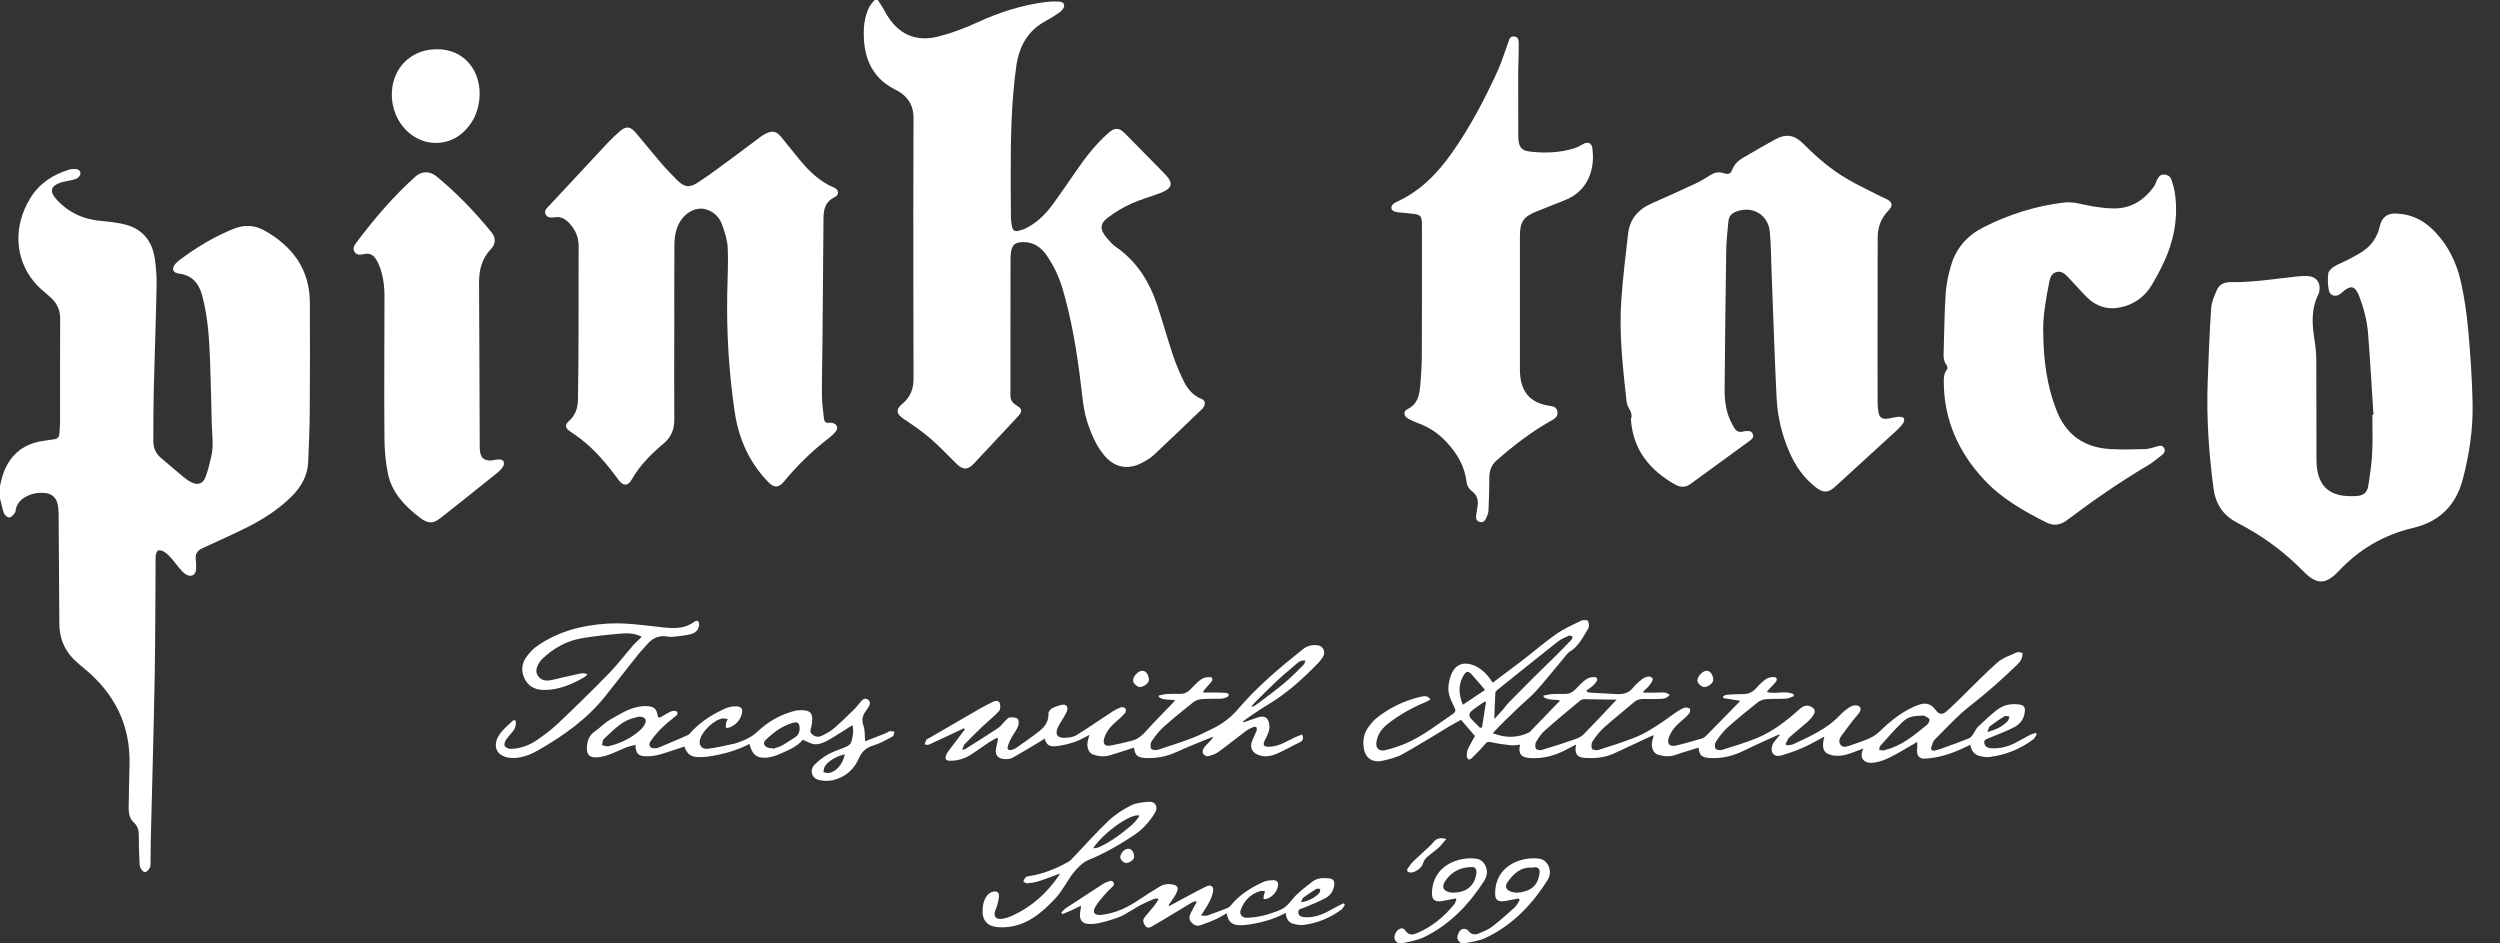
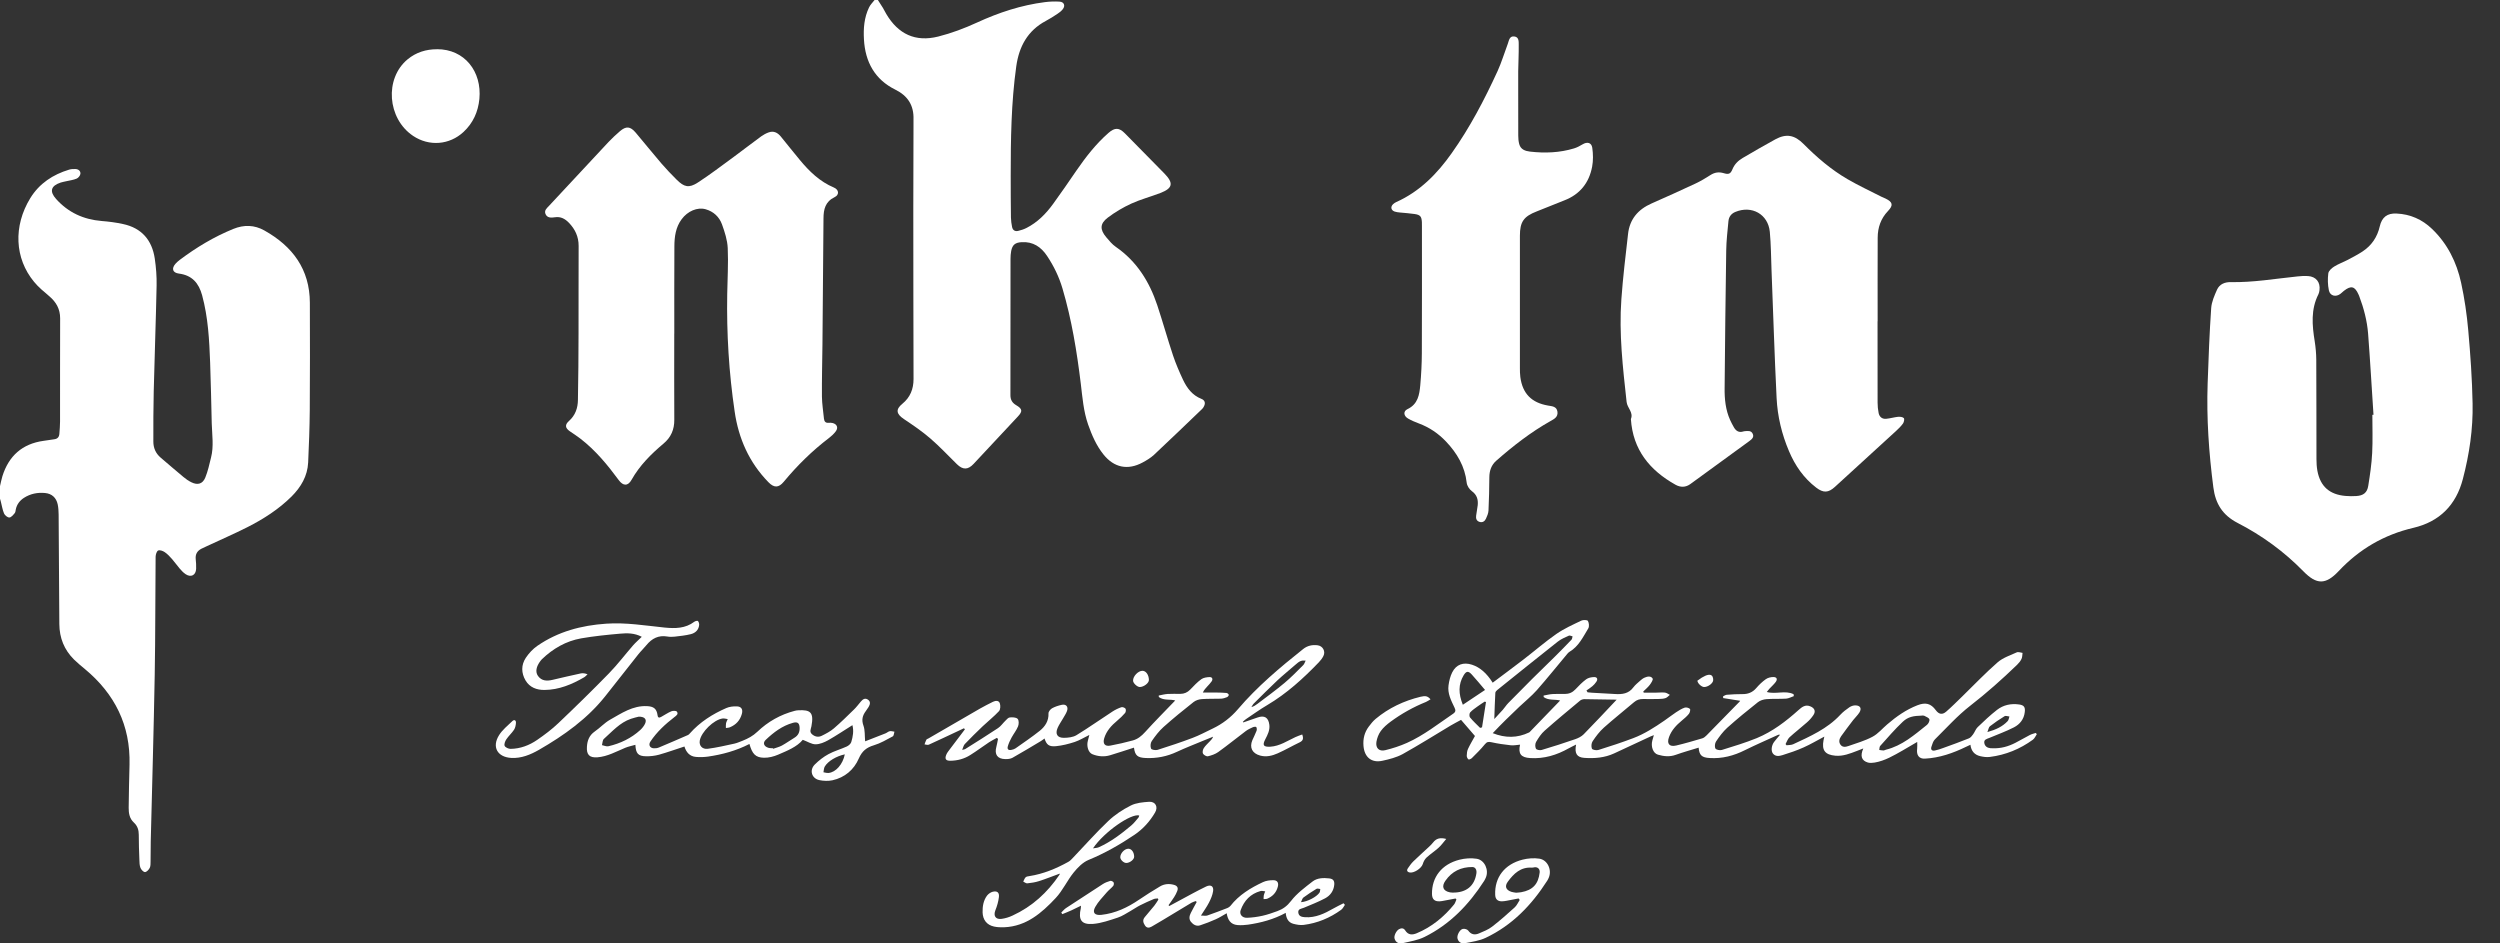
<svg xmlns="http://www.w3.org/2000/svg" width="53" height="20" viewBox="0 0 53 20" fill="none">
  <rect x="0" y="0" width="53" height="20" fill="#333333" stroke="none" />
  <g clip-path="url(#clip0_4776_12467)">
    <path d="M-7.05355e-06 10.306C0.017 10.236 0.03 10.164 0.051 10.095C0.186 9.665 0.472 9.409 0.922 9.346C0.997 9.335 1.072 9.322 1.147 9.313C1.221 9.305 1.255 9.263 1.259 9.193C1.265 9.108 1.273 9.025 1.273 8.94C1.274 8.21 1.272 7.479 1.275 6.749C1.275 6.552 1.192 6.405 1.046 6.281C0.933 6.185 0.816 6.09 0.723 5.976C0.309 5.477 0.28 4.792 0.642 4.201C0.834 3.889 1.122 3.7 1.467 3.596C1.508 3.584 1.554 3.582 1.597 3.583C1.66 3.585 1.71 3.622 1.705 3.684C1.701 3.722 1.661 3.772 1.624 3.787C1.556 3.816 1.478 3.825 1.405 3.842C1.366 3.851 1.325 3.858 1.287 3.87C1.079 3.939 1.044 4.056 1.189 4.218C1.446 4.505 1.77 4.653 2.153 4.685C2.306 4.697 2.46 4.717 2.61 4.75C3.003 4.834 3.223 5.091 3.281 5.481C3.309 5.67 3.324 5.863 3.32 6.054C3.305 6.802 3.277 7.55 3.259 8.297C3.25 8.652 3.251 9.008 3.251 9.362C3.251 9.497 3.301 9.612 3.405 9.701C3.565 9.837 3.723 9.975 3.884 10.108C3.937 10.153 3.995 10.194 4.057 10.224C4.189 10.29 4.296 10.261 4.352 10.125C4.408 9.989 4.438 9.843 4.474 9.7C4.535 9.461 4.496 9.219 4.489 8.979C4.479 8.548 4.47 8.117 4.455 7.687C4.437 7.207 4.412 6.728 4.285 6.26C4.214 6.001 4.072 5.836 3.794 5.8C3.659 5.783 3.631 5.694 3.72 5.592C3.747 5.562 3.778 5.534 3.81 5.51C4.163 5.245 4.537 5.02 4.947 4.853C5.174 4.761 5.394 4.768 5.603 4.885C6.202 5.22 6.567 5.708 6.569 6.419C6.571 7.179 6.573 7.938 6.567 8.698C6.564 9.067 6.55 9.437 6.533 9.805C6.519 10.093 6.38 10.327 6.181 10.526C5.908 10.797 5.586 11.003 5.245 11.176C4.96 11.32 4.666 11.447 4.376 11.583C4.34 11.6 4.302 11.617 4.266 11.635C4.18 11.681 4.14 11.75 4.149 11.85C4.156 11.919 4.161 11.989 4.158 12.059C4.152 12.195 4.048 12.249 3.934 12.172C3.887 12.141 3.847 12.096 3.809 12.053C3.753 11.989 3.706 11.918 3.65 11.855C3.602 11.801 3.552 11.746 3.493 11.706C3.454 11.679 3.387 11.655 3.353 11.671C3.321 11.686 3.3 11.757 3.299 11.803C3.291 12.638 3.295 13.474 3.28 14.309C3.259 15.482 3.225 16.654 3.196 17.827C3.193 17.972 3.195 18.118 3.192 18.264C3.191 18.309 3.194 18.361 3.174 18.4C3.154 18.439 3.109 18.487 3.074 18.488C3.041 18.489 2.994 18.438 2.978 18.399C2.957 18.347 2.957 18.285 2.955 18.228C2.948 18.05 2.942 17.873 2.942 17.695C2.942 17.593 2.914 17.509 2.838 17.438C2.747 17.355 2.727 17.243 2.728 17.127C2.732 16.821 2.737 16.515 2.746 16.21C2.767 15.377 2.434 14.711 1.8 14.184C1.721 14.119 1.643 14.054 1.57 13.983C1.361 13.776 1.26 13.524 1.258 13.23C1.254 12.456 1.249 11.681 1.243 10.907C1.242 10.835 1.238 10.761 1.223 10.691C1.192 10.551 1.1 10.466 0.957 10.452C0.797 10.436 0.644 10.467 0.507 10.555C0.418 10.613 0.357 10.693 0.335 10.799C0.33 10.827 0.328 10.861 0.31 10.881C0.278 10.918 0.237 10.97 0.198 10.971C0.16 10.972 0.103 10.926 0.086 10.886C0.052 10.807 0.04 10.719 0.018 10.635C0.013 10.613 0.006 10.591 -0.001 10.569C-0.001 10.482 -0.001 10.395 -0.001 10.308L-7.05355e-06 10.306Z" fill="white" />
    <path d="M18.611 -7.05349e-06C18.646 0.055 18.683 0.11 18.717 0.166C18.743 0.208 18.763 0.254 18.789 0.296C19.042 0.724 19.407 0.896 19.89 0.775C20.172 0.704 20.45 0.599 20.715 0.477C21.176 0.265 21.651 0.109 22.154 0.045C22.257 0.032 22.363 0.028 22.466 0.035C22.561 0.042 22.59 0.124 22.529 0.198C22.498 0.236 22.458 0.268 22.417 0.294C22.337 0.347 22.256 0.399 22.171 0.444C21.785 0.65 21.604 0.987 21.545 1.405C21.437 2.177 21.427 2.954 21.427 3.731C21.427 4.025 21.428 4.319 21.432 4.613C21.433 4.679 21.443 4.746 21.456 4.811C21.469 4.88 21.518 4.911 21.585 4.895C21.644 4.881 21.703 4.862 21.757 4.835C21.994 4.716 22.175 4.531 22.328 4.32C22.497 4.089 22.657 3.853 22.818 3.619C23.019 3.328 23.234 3.05 23.502 2.816C23.635 2.701 23.725 2.702 23.849 2.828C24.129 3.112 24.409 3.396 24.688 3.681C24.884 3.883 24.862 3.991 24.599 4.092C24.396 4.17 24.183 4.226 23.985 4.316C23.81 4.396 23.64 4.497 23.486 4.613C23.316 4.741 23.315 4.867 23.453 5.03C23.515 5.103 23.578 5.181 23.656 5.234C24.1 5.541 24.367 5.971 24.534 6.471C24.651 6.824 24.751 7.183 24.868 7.535C24.927 7.711 25.001 7.883 25.08 8.051C25.164 8.227 25.276 8.38 25.47 8.456C25.546 8.486 25.561 8.549 25.521 8.62C25.512 8.638 25.5 8.656 25.485 8.67C25.145 8.996 24.806 9.323 24.462 9.645C24.392 9.709 24.307 9.76 24.223 9.805C23.908 9.975 23.617 9.914 23.393 9.634C23.242 9.445 23.148 9.227 23.068 9C22.97 8.72 22.948 8.426 22.913 8.136C22.83 7.454 22.72 6.777 22.525 6.117C22.452 5.87 22.341 5.64 22.198 5.426C22.071 5.235 21.9 5.119 21.658 5.134C21.523 5.142 21.462 5.19 21.437 5.322C21.427 5.376 21.423 5.432 21.423 5.487C21.422 6.451 21.423 7.414 21.421 8.378C21.421 8.477 21.46 8.541 21.543 8.59C21.677 8.669 21.683 8.72 21.576 8.833C21.265 9.167 20.953 9.501 20.64 9.835C20.52 9.963 20.413 9.964 20.287 9.841C20.099 9.658 19.921 9.465 19.723 9.295C19.547 9.143 19.354 9.012 19.161 8.883C19.002 8.776 18.983 8.681 19.128 8.562C19.297 8.424 19.367 8.249 19.367 8.034C19.363 6.832 19.363 5.63 19.362 4.428C19.362 3.854 19.365 3.281 19.366 2.707C19.366 2.649 19.364 2.591 19.366 2.533C19.376 2.237 19.249 2.033 18.98 1.9C18.545 1.685 18.343 1.312 18.316 0.839C18.302 0.604 18.32 0.372 18.424 0.157C18.452 0.098 18.502 0.051 18.542 -0.001C18.566 -0.001 18.589 -0.001 18.612 -0.001L18.611 -7.05349e-06Z" fill="white" />
    <path d="M39.804 6.812C39.804 7.386 39.803 7.959 39.805 8.533C39.805 8.608 39.812 8.684 39.827 8.757C39.844 8.837 39.901 8.886 39.984 8.879C40.071 8.871 40.155 8.845 40.241 8.836C40.281 8.833 40.337 8.839 40.361 8.864C40.378 8.882 40.365 8.948 40.344 8.978C40.302 9.036 40.249 9.088 40.196 9.137C39.765 9.533 39.332 9.928 38.9 10.322C38.761 10.449 38.656 10.454 38.504 10.338C38.238 10.135 38.055 9.869 37.926 9.563C37.773 9.203 37.683 8.826 37.664 8.439C37.619 7.532 37.592 6.624 37.556 5.717C37.546 5.45 37.545 5.181 37.52 4.915C37.484 4.541 37.137 4.347 36.787 4.494C36.702 4.53 36.652 4.596 36.643 4.687C36.624 4.893 36.599 5.099 36.596 5.305C36.581 6.279 36.571 7.254 36.562 8.229C36.559 8.46 36.582 8.689 36.678 8.903C36.702 8.956 36.729 9.007 36.758 9.058C36.803 9.137 36.867 9.178 36.961 9.146C36.97 9.143 36.978 9.142 36.987 9.141C37.051 9.137 37.122 9.122 37.157 9.195C37.194 9.271 37.133 9.316 37.083 9.353C36.668 9.658 36.251 9.961 35.834 10.263C35.734 10.335 35.625 10.335 35.52 10.276C34.973 9.97 34.617 9.534 34.575 8.884C34.633 8.742 34.498 8.65 34.484 8.521C34.405 7.798 34.32 7.074 34.373 6.345C34.406 5.882 34.462 5.419 34.515 4.957C34.55 4.646 34.728 4.439 35.012 4.314C35.326 4.176 35.639 4.034 35.949 3.889C36.057 3.838 36.16 3.776 36.26 3.712C36.35 3.654 36.439 3.64 36.542 3.671C36.647 3.703 36.687 3.688 36.728 3.588C36.773 3.479 36.85 3.405 36.947 3.348C37.176 3.215 37.404 3.08 37.637 2.954C37.868 2.829 38.044 2.859 38.236 3.053C38.518 3.337 38.821 3.597 39.167 3.798C39.401 3.934 39.646 4.048 39.887 4.171C39.916 4.186 39.947 4.196 39.975 4.21C40.127 4.284 40.142 4.352 40.025 4.474C39.873 4.633 39.808 4.824 39.807 5.038C39.804 5.629 39.806 6.22 39.806 6.811C39.805 6.811 39.805 6.811 39.804 6.811V6.812Z" fill="white" />
    <path d="M14.294 7.073C14.294 7.682 14.291 8.29 14.295 8.899C14.297 9.106 14.225 9.271 14.067 9.404C13.803 9.626 13.561 9.867 13.389 10.172C13.313 10.308 13.211 10.307 13.117 10.178C12.88 9.856 12.627 9.549 12.308 9.302C12.235 9.245 12.156 9.195 12.079 9.142C11.979 9.072 11.973 9.004 12.063 8.924C12.197 8.805 12.25 8.65 12.252 8.48C12.261 8.011 12.264 7.543 12.265 7.074C12.267 6.454 12.264 5.834 12.267 5.214C12.268 5.018 12.192 4.858 12.059 4.721C11.979 4.639 11.888 4.587 11.764 4.606C11.692 4.616 11.603 4.626 11.565 4.538C11.531 4.458 11.598 4.409 11.644 4.359C12.062 3.909 12.48 3.459 12.9 3.011C12.976 2.931 13.057 2.855 13.141 2.783C13.273 2.669 13.362 2.677 13.476 2.811C13.658 3.027 13.835 3.247 14.019 3.462C14.123 3.583 14.234 3.699 14.348 3.812C14.505 3.967 14.605 3.991 14.791 3.872C15.054 3.702 15.303 3.51 15.557 3.325C15.752 3.182 15.942 3.033 16.137 2.891C16.186 2.856 16.241 2.826 16.298 2.806C16.403 2.769 16.486 2.813 16.552 2.893C16.686 3.058 16.818 3.224 16.954 3.388C17.156 3.632 17.379 3.85 17.679 3.976C17.788 4.022 17.797 4.131 17.693 4.18C17.497 4.274 17.459 4.437 17.458 4.628C17.451 5.518 17.443 6.409 17.436 7.3C17.432 7.67 17.422 8.039 17.425 8.409C17.427 8.565 17.453 8.721 17.468 8.877C17.475 8.94 17.506 8.971 17.573 8.963C17.598 8.96 17.625 8.963 17.651 8.968C17.745 8.991 17.777 9.068 17.717 9.146C17.677 9.199 17.627 9.246 17.574 9.286C17.218 9.557 16.901 9.869 16.616 10.213C16.507 10.345 16.409 10.346 16.288 10.22C15.882 9.803 15.658 9.298 15.575 8.726C15.453 7.901 15.403 7.072 15.417 6.238C15.422 5.912 15.443 5.585 15.428 5.26C15.42 5.09 15.365 4.919 15.306 4.756C15.248 4.597 15.127 4.484 14.959 4.436C14.784 4.387 14.577 4.476 14.45 4.649C14.324 4.819 14.298 5.019 14.297 5.221C14.293 5.838 14.295 6.455 14.295 7.072L14.294 7.073Z" fill="white" />
    <path d="M50.318 8.793C50.28 8.221 50.248 7.649 50.204 7.077C50.183 6.801 50.112 6.533 50.014 6.274C50.009 6.263 50.004 6.253 50 6.242C49.922 6.068 49.843 6.048 49.692 6.165C49.667 6.184 49.644 6.207 49.62 6.227C49.523 6.304 49.397 6.276 49.372 6.155C49.348 6.038 49.345 5.913 49.36 5.795C49.367 5.741 49.432 5.684 49.485 5.651C49.576 5.594 49.679 5.558 49.774 5.508C49.879 5.452 49.986 5.397 50.085 5.332C50.278 5.205 50.399 5.026 50.451 4.799C50.496 4.605 50.608 4.517 50.807 4.527C51.098 4.54 51.35 4.652 51.559 4.853C51.887 5.167 52.081 5.56 52.176 5.996C52.248 6.327 52.297 6.665 52.327 7.003C52.373 7.518 52.409 8.036 52.419 8.553C52.43 9.095 52.35 9.632 52.212 10.157C52.068 10.708 51.718 11.06 51.164 11.19C50.541 11.336 50.017 11.642 49.58 12.107C49.304 12.4 49.112 12.399 48.83 12.11C48.421 11.692 47.953 11.351 47.435 11.085C47.117 10.92 46.967 10.677 46.923 10.332C46.828 9.6 46.777 8.867 46.802 8.13C46.82 7.597 46.841 7.065 46.877 6.534C46.886 6.4 46.946 6.265 47.002 6.139C47.055 6.023 47.169 5.978 47.293 5.981C47.769 5.99 48.238 5.908 48.709 5.86C48.781 5.852 48.855 5.848 48.927 5.852C49.1 5.863 49.195 5.982 49.173 6.153C49.169 6.181 49.164 6.212 49.151 6.237C48.987 6.56 49.017 6.896 49.072 7.236C49.092 7.365 49.104 7.496 49.105 7.627C49.109 8.328 49.107 9.029 49.109 9.731C49.109 9.815 49.114 9.901 49.129 9.983C49.191 10.313 49.387 10.486 49.727 10.514C49.802 10.521 49.879 10.52 49.954 10.516C50.103 10.507 50.184 10.446 50.207 10.299C50.244 10.069 50.278 9.838 50.29 9.606C50.304 9.336 50.294 9.065 50.294 8.794C50.302 8.794 50.31 8.793 50.318 8.793V8.793Z" fill="white" />
-     <path d="M43.315 6.963C43.318 7.671 43.402 8.19 43.594 8.69C43.795 9.214 44.18 9.487 44.733 9.52C44.983 9.535 45.233 9.527 45.483 9.52C45.562 9.518 45.641 9.487 45.719 9.466C45.777 9.45 45.837 9.43 45.876 9.494C45.917 9.56 45.877 9.614 45.827 9.652C45.727 9.731 45.627 9.812 45.517 9.877C44.927 10.226 44.366 10.617 43.82 11.028C43.673 11.138 43.535 11.154 43.367 11.069C42.892 10.828 42.431 10.565 42.065 10.173C41.517 9.585 41.207 8.893 41.208 8.078C41.208 7.99 41.218 7.905 41.278 7.831C41.292 7.814 41.284 7.762 41.268 7.741C41.217 7.674 41.202 7.602 41.204 7.521C41.218 7.09 41.22 6.659 41.248 6.23C41.261 6.026 41.305 5.82 41.363 5.624C41.469 5.264 41.703 4.996 42.037 4.825C42.577 4.549 43.148 4.367 43.752 4.294C43.963 4.268 44.16 4.342 44.363 4.374C44.542 4.403 44.728 4.428 44.908 4.415C45.228 4.391 45.474 4.217 45.66 3.96C45.691 3.916 45.707 3.861 45.731 3.811C45.761 3.752 45.796 3.699 45.873 3.7C45.949 3.701 46.009 3.738 46.032 3.804C46.068 3.907 46.098 4.015 46.112 4.123C46.178 4.63 46.085 5.114 45.868 5.574C45.794 5.731 45.711 5.885 45.622 6.035C45.485 6.268 45.285 6.425 45.023 6.499C44.733 6.581 44.474 6.522 44.256 6.314C44.149 6.211 44.052 6.098 43.95 5.99C43.909 5.946 43.868 5.9 43.825 5.856C43.761 5.792 43.688 5.74 43.593 5.768C43.496 5.795 43.464 5.88 43.446 5.968C43.366 6.354 43.313 6.742 43.316 6.963L43.315 6.963Z" fill="white" />
    <path d="M32.186 1.958C32.186 2.264 32.185 2.569 32.187 2.875C32.187 2.936 32.192 2.998 32.208 3.056C32.239 3.169 32.334 3.202 32.436 3.214C32.751 3.25 33.065 3.239 33.37 3.146C33.432 3.127 33.493 3.095 33.549 3.061C33.647 3.001 33.739 3.02 33.756 3.132C33.775 3.264 33.778 3.405 33.753 3.536C33.688 3.877 33.494 4.121 33.164 4.248C32.969 4.324 32.776 4.405 32.581 4.481C32.301 4.589 32.222 4.703 32.222 4.999C32.222 5.93 32.222 6.862 32.222 7.793C32.222 7.86 32.222 7.928 32.231 7.994C32.278 8.344 32.468 8.538 32.819 8.598C32.905 8.613 33.002 8.615 33.018 8.729C33.033 8.841 32.949 8.883 32.868 8.928C32.452 9.162 32.078 9.454 31.721 9.767C31.618 9.857 31.575 9.978 31.574 10.118C31.572 10.353 31.568 10.589 31.556 10.824C31.553 10.883 31.527 10.942 31.502 10.997C31.477 11.05 31.431 11.084 31.366 11.064C31.302 11.044 31.286 10.993 31.294 10.932C31.303 10.857 31.32 10.783 31.328 10.708C31.339 10.588 31.31 10.49 31.203 10.412C31.15 10.374 31.101 10.298 31.094 10.234C31.056 9.887 30.889 9.607 30.656 9.361C30.494 9.19 30.303 9.06 30.08 8.977C30.002 8.948 29.923 8.915 29.851 8.873C29.756 8.819 29.744 8.718 29.838 8.674C30.061 8.568 30.091 8.369 30.11 8.165C30.13 7.939 30.142 7.712 30.143 7.486C30.147 6.589 30.145 5.692 30.145 4.796C30.145 4.767 30.145 4.737 30.144 4.708C30.137 4.589 30.11 4.555 29.989 4.537C29.886 4.521 29.781 4.516 29.677 4.505C29.639 4.501 29.601 4.497 29.566 4.485C29.488 4.457 29.474 4.384 29.535 4.327C29.553 4.31 29.576 4.295 29.6 4.284C30.1 4.06 30.468 3.684 30.777 3.246C31.164 2.7 31.472 2.11 31.75 1.504C31.835 1.317 31.893 1.119 31.966 0.926C31.991 0.857 32 0.761 32.102 0.773C32.205 0.784 32.196 0.883 32.197 0.953C32.199 1.139 32.189 1.325 32.186 1.511C32.184 1.66 32.186 1.809 32.186 1.957C32.186 1.957 32.185 1.957 32.185 1.957L32.186 1.958Z" fill="white" />
-     <path d="M10.404 9.764C10.448 9.758 10.511 9.743 10.574 9.741C10.608 9.74 10.659 9.75 10.672 9.774C10.689 9.802 10.686 9.855 10.669 9.884C10.641 9.933 10.598 9.977 10.554 10.014C10.15 10.338 9.747 10.663 9.339 10.982C9.176 11.11 9.071 11.102 8.906 10.977C8.589 10.736 8.314 10.455 8.227 10.054C8.172 9.798 8.151 9.53 8.15 9.267C8.142 8.274 8.15 7.281 8.151 6.289C8.152 6.063 8.123 5.842 8.041 5.631C8.02 5.577 7.992 5.525 7.959 5.478C7.905 5.399 7.831 5.366 7.732 5.384C7.657 5.398 7.569 5.423 7.517 5.34C7.465 5.258 7.521 5.187 7.567 5.126C7.942 4.63 8.343 4.159 8.807 3.743C8.939 3.625 9.11 3.623 9.247 3.734C9.681 4.089 10.068 4.492 10.422 4.927C10.513 5.039 10.513 5.17 10.411 5.276C10.216 5.479 10.155 5.722 10.156 5.995C10.163 7.148 10.165 8.3 10.17 9.453C10.17 9.502 10.172 9.552 10.182 9.6C10.206 9.716 10.265 9.761 10.404 9.763V9.764Z" fill="white" />
    <path d="M43.181 15.564C43.154 15.604 43.134 15.654 43.098 15.681C42.825 15.88 42.52 16.005 42.185 16.047C42.117 16.056 42.045 16.046 41.978 16.03C41.86 16.002 41.789 15.921 41.773 15.789C41.738 15.805 41.71 15.818 41.683 15.831C41.406 15.966 41.12 16.067 40.809 16.083C40.685 16.09 40.624 16.012 40.644 15.87C40.649 15.831 40.645 15.79 40.645 15.729C40.524 15.8 40.43 15.857 40.334 15.911C40.147 16.016 39.962 16.129 39.745 16.166C39.698 16.174 39.645 16.178 39.6 16.166C39.465 16.126 39.431 16.028 39.502 15.867C39.449 15.888 39.408 15.904 39.366 15.92C39.219 15.976 39.074 16.035 38.911 16.021C38.692 16.002 38.618 15.908 38.659 15.691C38.663 15.668 38.669 15.646 38.676 15.616C38.524 15.696 38.385 15.779 38.237 15.845C38.092 15.91 37.94 15.962 37.788 16.009C37.722 16.029 37.641 16.045 37.586 15.975C37.542 15.918 37.555 15.804 37.611 15.729C37.648 15.679 37.69 15.633 37.737 15.577C37.715 15.577 37.706 15.575 37.7 15.577C37.463 15.685 37.224 15.789 36.991 15.904C36.754 16.023 36.509 16.087 36.243 16.07C36.079 16.06 36.025 16.013 36.011 15.85C35.849 15.9 35.684 15.946 35.524 16.003C35.396 16.049 35.271 16.035 35.148 15.999C35.044 15.969 34.994 15.824 35.03 15.696C35.039 15.664 35.049 15.632 35.062 15.585C35.029 15.598 35.01 15.604 34.993 15.612C34.736 15.731 34.478 15.851 34.22 15.972C34.019 16.065 33.805 16.082 33.588 16.067C33.429 16.056 33.376 15.973 33.413 15.785C33.355 15.815 33.304 15.838 33.256 15.865C33.002 16.008 32.734 16.09 32.438 16.071C32.245 16.058 32.182 15.983 32.225 15.787C32.158 15.792 32.092 15.807 32.028 15.8C31.89 15.785 31.752 15.765 31.617 15.735C31.554 15.721 31.522 15.727 31.479 15.779C31.395 15.883 31.299 15.976 31.204 16.071C31.186 16.089 31.142 16.108 31.132 16.1C31.11 16.083 31.094 16.047 31.095 16.02C31.096 15.971 31.102 15.919 31.122 15.876C31.166 15.782 31.22 15.693 31.269 15.603C31.176 15.496 31.078 15.382 30.974 15.261C30.901 15.301 30.827 15.339 30.755 15.381C30.416 15.584 30.081 15.795 29.736 15.987C29.606 16.058 29.454 16.096 29.308 16.128C29.076 16.179 28.926 16.053 28.906 15.815C28.893 15.663 28.927 15.525 29.018 15.404C29.061 15.346 29.108 15.287 29.163 15.241C29.442 15.008 29.764 14.857 30.117 14.771C30.225 14.745 30.268 14.759 30.327 14.825C30.294 14.844 30.265 14.867 30.231 14.881C29.963 14.989 29.712 15.13 29.479 15.301C29.403 15.358 29.327 15.422 29.272 15.499C29.225 15.564 29.193 15.648 29.18 15.728C29.16 15.86 29.239 15.936 29.367 15.904C29.524 15.866 29.68 15.815 29.828 15.749C30.183 15.59 30.488 15.347 30.808 15.13C30.864 15.091 30.862 15.056 30.835 15C30.764 14.851 30.684 14.7 30.709 14.527C30.722 14.434 30.745 14.337 30.787 14.254C30.873 14.084 31.025 14.033 31.207 14.092C31.374 14.147 31.517 14.27 31.645 14.473C31.861 14.31 32.079 14.15 32.292 13.986C32.528 13.805 32.752 13.609 32.995 13.44C33.159 13.326 33.344 13.244 33.525 13.157C33.563 13.138 33.651 13.141 33.664 13.164C33.688 13.206 33.695 13.284 33.671 13.323C33.56 13.505 33.467 13.705 33.271 13.82C33.254 13.83 33.24 13.846 33.227 13.861C33.012 14.118 32.803 14.379 32.582 14.63C32.469 14.757 32.334 14.866 32.21 14.983C32.019 15.165 31.829 15.348 31.646 15.543C31.913 15.649 32.167 15.648 32.417 15.528C32.428 15.523 32.435 15.513 32.443 15.505C32.653 15.288 32.863 15.071 33.075 14.851C32.966 14.82 32.831 14.855 32.726 14.778L32.724 14.746C32.787 14.735 32.849 14.718 32.912 14.714C32.999 14.708 33.086 14.712 33.174 14.712C33.263 14.712 33.336 14.681 33.398 14.615C33.47 14.539 33.544 14.462 33.627 14.401C33.672 14.368 33.738 14.355 33.796 14.354C33.862 14.353 33.88 14.4 33.841 14.455C33.818 14.489 33.791 14.52 33.76 14.546C33.721 14.58 33.676 14.608 33.633 14.638C33.641 14.651 33.649 14.664 33.657 14.677C33.689 14.68 33.721 14.684 33.753 14.686C33.915 14.695 34.076 14.703 34.237 14.713C34.388 14.723 34.527 14.708 34.627 14.572C34.667 14.519 34.721 14.476 34.77 14.432C34.799 14.406 34.829 14.382 34.863 14.367C34.923 14.34 34.998 14.324 35.036 14.385C35.051 14.409 35.005 14.48 34.974 14.521C34.935 14.572 34.883 14.614 34.837 14.66C34.841 14.668 34.844 14.676 34.847 14.684C34.936 14.684 35.025 14.684 35.114 14.684C35.175 14.684 35.237 14.676 35.297 14.683C35.333 14.687 35.367 14.714 35.401 14.731C35.371 14.755 35.345 14.787 35.311 14.799C35.269 14.814 35.22 14.817 35.174 14.818C35.061 14.821 34.947 14.821 34.834 14.819C34.76 14.818 34.699 14.837 34.642 14.886C34.43 15.067 34.21 15.24 34.002 15.426C33.91 15.508 33.833 15.611 33.764 15.714C33.736 15.754 33.731 15.828 33.749 15.872C33.76 15.897 33.846 15.913 33.887 15.899C34.135 15.822 34.383 15.74 34.627 15.648C34.864 15.558 35.077 15.42 35.285 15.277C35.369 15.219 35.449 15.156 35.533 15.1C35.591 15.062 35.651 15.024 35.715 15.002C35.748 14.991 35.803 15.006 35.827 15.029C35.841 15.043 35.826 15.107 35.805 15.133C35.762 15.187 35.708 15.232 35.654 15.277C35.538 15.373 35.437 15.48 35.384 15.624C35.331 15.766 35.389 15.839 35.535 15.805C35.721 15.761 35.905 15.707 36.088 15.653C36.122 15.643 36.153 15.616 36.179 15.59C36.412 15.354 36.643 15.116 36.875 14.879C36.881 14.873 36.885 14.866 36.892 14.857C36.77 14.837 36.65 14.818 36.531 14.799C36.531 14.787 36.53 14.773 36.53 14.761C36.556 14.75 36.581 14.731 36.608 14.729C36.718 14.721 36.828 14.714 36.938 14.715C37.056 14.717 37.152 14.68 37.231 14.589C37.291 14.519 37.359 14.453 37.435 14.399C37.478 14.368 37.541 14.353 37.596 14.353C37.669 14.354 37.688 14.398 37.645 14.458C37.606 14.511 37.554 14.555 37.509 14.604C37.492 14.622 37.477 14.643 37.456 14.67C37.648 14.725 37.847 14.629 38.024 14.717C38.026 14.73 38.028 14.744 38.029 14.758C37.975 14.776 37.922 14.807 37.867 14.811C37.727 14.82 37.587 14.811 37.448 14.822C37.386 14.827 37.315 14.849 37.267 14.887C37.046 15.062 36.827 15.241 36.617 15.429C36.526 15.512 36.45 15.615 36.381 15.718C36.355 15.756 36.347 15.83 36.367 15.868C36.382 15.896 36.463 15.912 36.503 15.899C36.752 15.822 37.003 15.746 37.244 15.648C37.578 15.51 37.862 15.292 38.13 15.052C38.198 14.991 38.274 14.929 38.38 14.975C38.471 15.013 38.498 15.08 38.444 15.16C38.406 15.217 38.359 15.27 38.307 15.315C38.185 15.424 38.056 15.522 37.936 15.632C37.898 15.668 37.881 15.726 37.854 15.774C37.861 15.782 37.868 15.791 37.875 15.8C37.922 15.793 37.974 15.797 38.015 15.778C38.373 15.611 38.737 15.452 39.014 15.154C39.071 15.093 39.139 15.04 39.209 14.993C39.245 14.969 39.295 14.952 39.338 14.954C39.44 14.957 39.473 15.02 39.418 15.107C39.381 15.165 39.329 15.212 39.286 15.267C39.2 15.38 39.114 15.492 39.032 15.608C38.994 15.662 38.975 15.727 39.018 15.787C39.062 15.848 39.128 15.836 39.186 15.816C39.358 15.755 39.538 15.705 39.697 15.619C39.815 15.557 39.906 15.444 40.01 15.356C40.203 15.19 40.41 15.045 40.648 14.952C40.825 14.883 40.935 14.915 41.039 15.056C41.104 15.144 41.176 15.159 41.26 15.086C41.379 14.983 41.489 14.871 41.602 14.762C41.85 14.52 42.09 14.268 42.35 14.041C42.462 13.944 42.616 13.893 42.755 13.83C42.788 13.815 42.837 13.836 42.878 13.841C42.872 13.884 42.874 13.933 42.855 13.971C42.833 14.017 42.798 14.059 42.761 14.095C42.445 14.4 42.118 14.691 41.77 14.961C41.498 15.172 41.265 15.433 41.019 15.676C40.981 15.714 40.965 15.777 40.946 15.832C40.926 15.893 40.959 15.924 41.019 15.911C41.081 15.899 41.142 15.877 41.202 15.855C41.383 15.79 41.563 15.725 41.741 15.653C41.776 15.639 41.805 15.602 41.829 15.569C41.865 15.52 41.884 15.457 41.926 15.416C42.058 15.289 42.191 15.163 42.336 15.05C42.471 14.945 42.634 14.91 42.806 14.935C42.91 14.95 42.938 14.992 42.925 15.097C42.908 15.247 42.821 15.355 42.697 15.419C42.528 15.506 42.347 15.571 42.171 15.645C42.119 15.666 42.056 15.678 42.067 15.751C42.078 15.82 42.128 15.854 42.195 15.862C42.213 15.864 42.23 15.863 42.248 15.863C42.418 15.87 42.576 15.825 42.726 15.748C42.83 15.695 42.93 15.635 43.033 15.582C43.072 15.562 43.116 15.552 43.158 15.538C43.165 15.547 43.173 15.556 43.181 15.565V15.564ZM34.274 14.833C34.041 14.829 33.815 14.824 33.589 14.822C33.559 14.822 33.523 14.833 33.5 14.851C33.248 15.061 32.995 15.27 32.749 15.488C32.674 15.553 32.616 15.642 32.565 15.729C32.543 15.767 32.542 15.834 32.562 15.872C32.575 15.897 32.647 15.911 32.684 15.899C32.923 15.828 33.16 15.752 33.396 15.67C33.46 15.648 33.528 15.614 33.575 15.566C33.807 15.33 34.032 15.088 34.274 14.832V14.833ZM31.679 15.244C31.744 15.173 31.803 15.112 31.86 15.047C31.9 15.002 31.932 14.949 31.974 14.906C32.141 14.736 32.308 14.566 32.477 14.398C32.638 14.238 32.801 14.081 32.962 13.922C33.082 13.803 33.2 13.683 33.316 13.561C33.331 13.545 33.331 13.514 33.338 13.491C33.312 13.485 33.28 13.467 33.26 13.476C33.179 13.513 33.094 13.548 33.024 13.603C32.595 13.942 32.169 14.285 31.742 14.628C31.724 14.643 31.701 14.667 31.701 14.689C31.691 14.867 31.686 15.046 31.679 15.245L31.679 15.244ZM40.743 15.171C40.565 15.176 40.453 15.195 40.34 15.3C40.17 15.46 40.017 15.64 39.86 15.814C39.843 15.833 39.846 15.87 39.84 15.899C39.87 15.903 39.901 15.91 39.931 15.91C39.948 15.91 39.964 15.899 39.981 15.894C40.326 15.809 40.585 15.58 40.852 15.367C40.883 15.342 40.912 15.283 40.903 15.25C40.894 15.218 40.837 15.197 40.798 15.176C40.779 15.167 40.752 15.171 40.743 15.17V15.171ZM31.012 14.941C31.168 14.836 31.316 14.738 31.483 14.627C31.381 14.507 31.293 14.4 31.2 14.298C31.128 14.22 31.085 14.225 31.03 14.315C30.913 14.509 30.919 14.711 31.012 14.941ZM31.378 15.431C31.392 15.427 31.405 15.424 31.419 15.42C31.447 15.241 31.475 15.062 31.503 14.883C31.494 14.88 31.485 14.877 31.476 14.874C31.426 14.907 31.374 14.939 31.326 14.975C31.271 15.015 31.212 15.054 31.167 15.104C31.149 15.125 31.146 15.187 31.163 15.208C31.229 15.288 31.305 15.358 31.378 15.431H31.378ZM42.133 15.52C42.313 15.469 42.453 15.404 42.562 15.288C42.585 15.264 42.588 15.223 42.6 15.19C42.565 15.187 42.52 15.168 42.496 15.184C42.388 15.249 42.285 15.321 42.185 15.398C42.16 15.418 42.156 15.464 42.133 15.52H42.133Z" fill="white" />
    <path d="M26.359 15.315C26.459 15.28 26.561 15.247 26.66 15.211C26.806 15.159 26.891 15.211 26.91 15.365C26.924 15.48 26.875 15.575 26.825 15.671C26.758 15.799 26.784 15.838 26.931 15.83C27.13 15.818 27.291 15.706 27.464 15.626C27.509 15.604 27.558 15.59 27.607 15.571C27.638 15.655 27.627 15.701 27.556 15.736C27.399 15.811 27.248 15.899 27.089 15.97C26.972 16.022 26.847 16.054 26.715 16.018C26.548 15.972 26.484 15.85 26.55 15.692C26.579 15.626 26.613 15.561 26.639 15.493C26.648 15.469 26.645 15.435 26.633 15.414C26.628 15.404 26.584 15.407 26.563 15.416C26.51 15.44 26.456 15.464 26.41 15.499C26.215 15.646 26.026 15.8 25.827 15.943C25.764 15.988 25.684 16.015 25.608 16.033C25.577 16.04 25.519 16.006 25.503 15.976C25.488 15.947 25.5 15.89 25.521 15.859C25.557 15.803 25.609 15.759 25.654 15.71C25.679 15.684 25.704 15.658 25.718 15.618C25.644 15.648 25.569 15.678 25.496 15.708C25.314 15.784 25.13 15.855 24.952 15.938C24.741 16.037 24.523 16.08 24.291 16.07C24.116 16.062 24.063 16.019 24.04 15.85C23.872 15.904 23.704 15.96 23.535 16.011C23.409 16.049 23.28 16.038 23.16 15.99C23.072 15.956 23.032 15.819 23.062 15.706C23.071 15.671 23.08 15.636 23.094 15.581C22.979 15.637 22.885 15.696 22.783 15.73C22.654 15.772 22.52 15.806 22.387 15.819C22.237 15.833 22.187 15.789 22.144 15.656C22.116 15.676 22.092 15.696 22.065 15.712C21.865 15.831 21.667 15.952 21.465 16.065C21.422 16.089 21.363 16.094 21.312 16.093C21.144 16.09 21.079 15.994 21.123 15.832C21.138 15.778 21.146 15.721 21.158 15.665C21.149 15.658 21.142 15.651 21.133 15.643C21.078 15.674 21.02 15.702 20.968 15.736C20.834 15.825 20.706 15.922 20.571 16.006C20.444 16.087 20.301 16.126 20.148 16.128C20.055 16.129 20.025 16.093 20.059 16.005C20.076 15.96 20.109 15.921 20.138 15.882C20.243 15.741 20.35 15.602 20.456 15.462C20.449 15.454 20.443 15.447 20.436 15.439C20.393 15.46 20.349 15.48 20.307 15.5C20.102 15.596 19.897 15.694 19.691 15.787C19.666 15.798 19.63 15.784 19.6 15.781C19.613 15.748 19.622 15.713 19.639 15.682C19.647 15.669 19.668 15.663 19.683 15.655C20.047 15.444 20.411 15.231 20.776 15.022C20.866 14.97 20.96 14.924 21.053 14.877C21.109 14.85 21.175 14.848 21.196 14.909C21.213 14.959 21.21 15.042 21.179 15.076C21.073 15.19 20.949 15.287 20.835 15.395C20.705 15.518 20.578 15.645 20.454 15.774C20.428 15.801 20.42 15.845 20.398 15.897C20.431 15.889 20.448 15.889 20.461 15.881C20.694 15.734 20.928 15.589 21.158 15.436C21.217 15.397 21.259 15.333 21.312 15.282C21.341 15.254 21.373 15.213 21.406 15.21C21.462 15.204 21.539 15.206 21.573 15.239C21.603 15.267 21.602 15.352 21.583 15.398C21.549 15.483 21.488 15.557 21.444 15.639C21.412 15.697 21.384 15.758 21.366 15.821C21.346 15.889 21.385 15.912 21.448 15.896C21.477 15.89 21.506 15.881 21.529 15.865C21.702 15.743 21.879 15.624 22.044 15.492C22.157 15.401 22.235 15.283 22.228 15.123C22.227 15.087 22.268 15.036 22.303 15.016C22.365 14.981 22.436 14.959 22.506 14.943C22.601 14.921 22.654 14.982 22.62 15.075C22.599 15.132 22.563 15.182 22.533 15.236C22.495 15.302 22.451 15.364 22.421 15.433C22.366 15.56 22.415 15.643 22.554 15.642C22.644 15.641 22.748 15.63 22.822 15.585C23.082 15.426 23.331 15.249 23.587 15.083C23.644 15.046 23.708 15.015 23.773 14.993C23.798 14.985 23.846 15.003 23.861 15.024C23.874 15.044 23.869 15.095 23.852 15.115C23.802 15.174 23.744 15.228 23.685 15.278C23.562 15.381 23.456 15.495 23.409 15.652C23.375 15.765 23.423 15.829 23.538 15.807C23.698 15.778 23.857 15.74 24.013 15.698C24.119 15.67 24.199 15.605 24.275 15.521C24.481 15.293 24.699 15.075 24.915 14.85C24.808 14.818 24.672 14.856 24.567 14.777C24.567 14.766 24.566 14.755 24.565 14.745C24.628 14.733 24.689 14.717 24.752 14.712C24.842 14.706 24.932 14.711 25.023 14.71C25.105 14.71 25.173 14.68 25.232 14.62C25.307 14.542 25.381 14.462 25.468 14.399C25.514 14.366 25.584 14.356 25.645 14.354C25.701 14.353 25.719 14.398 25.686 14.446C25.66 14.484 25.627 14.517 25.596 14.551C25.562 14.589 25.526 14.625 25.5 14.682C25.598 14.682 25.696 14.681 25.794 14.682C25.863 14.683 25.933 14.684 26.002 14.691C26.021 14.693 26.048 14.715 26.05 14.731C26.052 14.746 26.03 14.773 26.012 14.78C25.973 14.796 25.929 14.81 25.887 14.812C25.75 14.817 25.613 14.811 25.477 14.821C25.417 14.825 25.35 14.847 25.304 14.883C25.087 15.054 24.872 15.229 24.666 15.413C24.57 15.499 24.489 15.606 24.416 15.713C24.389 15.752 24.384 15.827 24.403 15.871C24.414 15.896 24.5 15.91 24.541 15.897C24.79 15.818 25.038 15.736 25.281 15.644C25.428 15.589 25.566 15.513 25.708 15.446C25.916 15.347 26.093 15.211 26.244 15.035C26.654 14.554 27.136 14.15 27.629 13.758C27.719 13.687 27.823 13.666 27.933 13.68C28.043 13.693 28.107 13.809 28.056 13.908C28.031 13.957 27.997 14.002 27.959 14.041C27.629 14.384 27.279 14.703 26.867 14.947C26.711 15.039 26.565 15.144 26.415 15.245C26.39 15.261 26.371 15.283 26.348 15.303C26.351 15.307 26.355 15.311 26.358 15.315L26.359 15.315ZM27.68 14.005C27.589 13.996 27.549 14.015 27.463 14.092C27.337 14.203 27.205 14.308 27.082 14.423C26.911 14.584 26.745 14.751 26.579 14.916C26.558 14.937 26.546 14.966 26.529 14.991C26.582 14.976 26.623 14.949 26.66 14.92C26.852 14.774 27.047 14.633 27.232 14.478C27.372 14.361 27.499 14.229 27.628 14.101C27.652 14.078 27.662 14.04 27.68 14.004V14.005Z" fill="white" />
    <path d="M18.072 15.373C17.896 15.483 17.73 15.595 17.557 15.693C17.476 15.738 17.379 15.779 17.289 15.779C17.205 15.779 17.122 15.722 17.019 15.684C16.895 15.834 16.693 15.914 16.496 15.999C16.403 16.039 16.295 16.067 16.194 16.064C16.017 16.06 15.947 15.983 15.888 15.772C15.611 15.915 15.314 15.996 15.008 16.04C14.926 16.051 14.84 16.054 14.757 16.047C14.621 16.037 14.547 15.947 14.51 15.826C14.328 15.885 14.151 15.949 13.97 16C13.882 16.024 13.787 16.035 13.695 16.033C13.529 16.03 13.479 15.975 13.47 15.79C13.395 15.812 13.323 15.825 13.256 15.853C13.063 15.933 12.88 16.038 12.666 16.055C12.496 16.068 12.431 15.999 12.443 15.829C12.451 15.698 12.493 15.589 12.607 15.509C12.719 15.432 12.814 15.326 12.931 15.259C13.177 15.121 13.415 14.955 13.719 14.97C13.856 14.977 13.921 15.023 13.94 15.162C13.948 15.222 13.976 15.22 14.017 15.198C14.088 15.159 14.156 15.112 14.231 15.08C14.265 15.066 14.333 15.065 14.349 15.086C14.388 15.136 14.341 15.17 14.298 15.202C14.104 15.352 13.925 15.516 13.788 15.722C13.743 15.79 13.777 15.859 13.859 15.864C13.896 15.866 13.936 15.861 13.969 15.847C14.176 15.761 14.381 15.671 14.586 15.582C14.601 15.576 14.613 15.562 14.624 15.549C14.839 15.307 15.105 15.138 15.399 15.01C15.465 14.981 15.546 14.973 15.619 14.975C15.719 14.977 15.754 15.041 15.727 15.136C15.689 15.272 15.604 15.364 15.475 15.418C15.449 15.429 15.418 15.429 15.389 15.434C15.389 15.4 15.386 15.367 15.392 15.334C15.398 15.303 15.416 15.274 15.428 15.245C15.393 15.24 15.355 15.228 15.32 15.232C15.134 15.256 14.867 15.517 14.835 15.701C14.817 15.806 14.887 15.89 15.007 15.874C15.196 15.849 15.383 15.806 15.569 15.765C15.629 15.752 15.685 15.725 15.742 15.704C15.858 15.658 15.963 15.602 16.057 15.512C16.28 15.299 16.545 15.149 16.847 15.07C16.872 15.063 16.898 15.059 16.924 15.058C17.179 15.045 17.259 15.098 17.202 15.399C17.19 15.458 17.155 15.515 17.216 15.567C17.278 15.62 17.35 15.634 17.42 15.599C17.51 15.555 17.602 15.507 17.678 15.442C17.825 15.316 17.964 15.179 18.103 15.043C18.157 14.991 18.202 14.929 18.251 14.872C18.292 14.824 18.34 14.79 18.401 14.833C18.463 14.877 18.445 14.934 18.414 14.988C18.396 15.018 18.376 15.047 18.355 15.075C18.285 15.169 18.261 15.261 18.305 15.383C18.34 15.48 18.33 15.593 18.341 15.716C18.486 15.66 18.629 15.605 18.771 15.548C18.803 15.536 18.831 15.507 18.864 15.501C18.894 15.495 18.929 15.508 18.962 15.512C18.951 15.546 18.95 15.599 18.927 15.611C18.797 15.681 18.666 15.758 18.526 15.8C18.368 15.847 18.275 15.924 18.206 16.081C18.103 16.319 17.909 16.484 17.648 16.542C17.56 16.561 17.461 16.557 17.373 16.539C17.206 16.505 17.153 16.326 17.275 16.206C17.361 16.121 17.459 16.044 17.565 15.987C17.687 15.921 17.824 15.884 17.951 15.826C17.99 15.808 18.035 15.77 18.047 15.731C18.082 15.616 18.103 15.496 18.071 15.372L18.072 15.373ZM13.539 15.194C13.503 15.203 13.438 15.217 13.375 15.239C13.139 15.32 12.98 15.507 12.802 15.665C12.773 15.691 12.774 15.752 12.762 15.797C12.808 15.806 12.858 15.831 12.9 15.82C13.153 15.761 13.382 15.651 13.575 15.475C13.614 15.438 13.651 15.393 13.674 15.345C13.718 15.253 13.672 15.192 13.54 15.193L13.539 15.194ZM16.386 15.863C16.388 15.866 16.39 15.87 16.392 15.874C16.453 15.852 16.518 15.837 16.576 15.806C16.667 15.756 16.753 15.694 16.842 15.64C16.924 15.591 16.956 15.518 16.952 15.428C16.948 15.328 16.907 15.297 16.81 15.324C16.582 15.387 16.4 15.527 16.233 15.685C16.165 15.749 16.195 15.826 16.292 15.854C16.321 15.863 16.355 15.86 16.386 15.863H16.386ZM17.911 15.992C17.734 16.029 17.552 16.136 17.485 16.251C17.465 16.285 17.466 16.331 17.457 16.372C17.492 16.378 17.529 16.39 17.563 16.387C17.718 16.374 17.868 16.204 17.91 15.992H17.911Z" fill="white" />
    <path d="M9.263 1.043C9.85 1.041 10.218 1.517 10.163 2.098C10.136 2.37 10.03 2.608 9.827 2.797C9.528 3.075 9.097 3.108 8.758 2.881C8.209 2.513 8.148 1.665 8.642 1.257C8.822 1.109 9.032 1.044 9.263 1.044V1.043Z" fill="white" />
    <path d="M13.607 13.501C13.45 13.418 13.295 13.42 13.143 13.434C12.869 13.458 12.593 13.486 12.322 13.533C11.999 13.59 11.723 13.75 11.487 13.977C11.477 13.987 11.468 13.999 11.459 14.01C11.367 14.13 11.344 14.245 11.406 14.331C11.484 14.438 11.594 14.441 11.713 14.413C11.913 14.366 12.114 14.319 12.315 14.276C12.357 14.267 12.403 14.275 12.456 14.295C12.431 14.317 12.411 14.343 12.383 14.359C12.124 14.51 11.85 14.624 11.545 14.627C11.381 14.629 11.23 14.575 11.142 14.426C11.05 14.27 11.046 14.098 11.147 13.946C11.212 13.849 11.297 13.757 11.393 13.691C11.831 13.389 12.325 13.258 12.852 13.222C13.269 13.193 13.677 13.262 14.087 13.304C14.313 13.326 14.528 13.326 14.72 13.181C14.74 13.166 14.786 13.155 14.796 13.165C14.814 13.184 14.825 13.222 14.822 13.25C14.812 13.355 14.741 13.42 14.646 13.444C14.534 13.472 14.418 13.484 14.303 13.497C14.252 13.503 14.197 13.503 14.146 13.494C13.959 13.462 13.82 13.536 13.705 13.676C13.65 13.744 13.586 13.804 13.532 13.872C13.298 14.165 13.068 14.462 12.835 14.755C12.45 15.24 11.955 15.592 11.425 15.897C11.249 15.998 11.053 16.08 10.839 16.068C10.543 16.051 10.423 15.834 10.581 15.584C10.652 15.471 10.763 15.383 10.86 15.289C10.902 15.248 10.941 15.267 10.938 15.325C10.935 15.374 10.924 15.43 10.898 15.47C10.85 15.543 10.782 15.602 10.734 15.674C10.708 15.713 10.683 15.778 10.699 15.813C10.715 15.847 10.782 15.877 10.826 15.876C11.032 15.873 11.221 15.801 11.388 15.686C11.546 15.577 11.701 15.461 11.839 15.329C12.202 14.984 12.56 14.634 12.91 14.275C13.092 14.088 13.251 13.878 13.422 13.681C13.476 13.62 13.538 13.567 13.606 13.5L13.607 13.501Z" fill="white" />
    <path d="M24.788 19.208C24.953 19.119 25.119 19.028 25.285 18.94C25.38 18.89 25.475 18.839 25.572 18.793C25.669 18.748 25.733 18.787 25.718 18.891C25.706 18.975 25.67 19.058 25.631 19.134C25.586 19.223 25.526 19.305 25.46 19.41C25.522 19.41 25.563 19.42 25.597 19.408C25.739 19.359 25.88 19.304 26.021 19.25C26.044 19.24 26.069 19.225 26.084 19.206C26.267 18.972 26.512 18.824 26.775 18.701C26.84 18.67 26.92 18.66 26.994 18.66C27.083 18.66 27.112 18.718 27.089 18.802C27.056 18.925 26.978 19.005 26.865 19.053C26.842 19.062 26.813 19.058 26.788 19.061C26.789 19.033 26.788 19.005 26.793 18.979C26.799 18.95 26.812 18.924 26.823 18.897C26.79 18.894 26.754 18.881 26.723 18.89C26.511 18.949 26.375 19.092 26.302 19.295C26.27 19.384 26.335 19.462 26.439 19.457C26.548 19.453 26.659 19.438 26.766 19.414C26.873 19.39 26.978 19.353 27.082 19.315C27.199 19.272 27.287 19.208 27.37 19.1C27.493 18.94 27.664 18.814 27.826 18.688C27.925 18.611 28.055 18.608 28.179 18.622C28.264 18.632 28.294 18.673 28.286 18.759C28.273 18.889 28.201 18.986 28.093 19.044C27.948 19.121 27.793 19.181 27.641 19.245C27.589 19.267 27.514 19.266 27.524 19.347C27.534 19.425 27.596 19.441 27.667 19.445C27.891 19.459 28.08 19.367 28.266 19.261C28.337 19.22 28.411 19.186 28.483 19.149C28.493 19.16 28.503 19.172 28.512 19.183C28.486 19.219 28.466 19.265 28.431 19.289C28.194 19.461 27.929 19.571 27.638 19.608C27.567 19.617 27.488 19.603 27.416 19.584C27.308 19.554 27.267 19.464 27.257 19.353C27.003 19.491 26.734 19.563 26.457 19.603C26.383 19.614 26.306 19.617 26.231 19.611C26.091 19.598 26.028 19.503 26.006 19.361C25.923 19.407 25.851 19.455 25.773 19.489C25.665 19.537 25.554 19.581 25.442 19.617C25.364 19.643 25.297 19.603 25.249 19.544C25.201 19.486 25.213 19.418 25.245 19.355C25.284 19.276 25.328 19.2 25.37 19.122C25.363 19.116 25.357 19.109 25.35 19.103C25.32 19.114 25.287 19.122 25.26 19.138C25.055 19.26 24.852 19.384 24.648 19.507C24.571 19.553 24.494 19.6 24.415 19.644C24.363 19.673 24.311 19.68 24.272 19.618C24.234 19.559 24.219 19.503 24.269 19.443C24.337 19.363 24.405 19.283 24.471 19.201C24.503 19.161 24.529 19.116 24.557 19.073C24.554 19.064 24.552 19.056 24.548 19.047C24.52 19.051 24.488 19.048 24.462 19.059C24.363 19.101 24.265 19.144 24.169 19.193C24.1 19.228 24.036 19.274 23.968 19.312C23.879 19.362 23.793 19.422 23.698 19.453C23.526 19.509 23.35 19.573 23.171 19.587C22.925 19.606 22.857 19.5 22.913 19.255C22.916 19.242 22.915 19.228 22.917 19.201C22.843 19.237 22.78 19.269 22.715 19.299C22.652 19.328 22.586 19.353 22.521 19.38L22.499 19.346C22.532 19.314 22.561 19.277 22.598 19.252C22.857 19.081 23.118 18.911 23.379 18.743C23.427 18.712 23.482 18.691 23.537 18.675C23.557 18.669 23.596 18.687 23.608 18.706C23.619 18.724 23.614 18.765 23.6 18.782C23.557 18.832 23.502 18.872 23.459 18.923C23.375 19.022 23.281 19.116 23.219 19.228C23.151 19.351 23.21 19.41 23.349 19.395C23.647 19.362 23.905 19.239 24.149 19.073C24.293 18.974 24.441 18.883 24.591 18.793C24.682 18.738 24.783 18.73 24.886 18.758C24.957 18.777 24.984 18.82 24.958 18.888C24.94 18.934 24.918 18.979 24.891 19.02C24.854 19.078 24.812 19.134 24.773 19.19C24.777 19.196 24.783 19.201 24.788 19.207V19.208ZM27.581 19.126C27.714 19.119 27.915 19.012 27.973 18.924C27.987 18.903 27.985 18.873 27.99 18.847C27.963 18.845 27.929 18.831 27.91 18.843C27.815 18.901 27.721 18.962 27.632 19.028C27.609 19.045 27.602 19.085 27.581 19.126Z" fill="white" />
    <path d="M22.468 18.52C22.319 18.574 22.174 18.633 22.026 18.68C21.946 18.706 21.861 18.718 21.778 18.727C21.752 18.73 21.721 18.703 21.693 18.69C21.709 18.659 21.72 18.622 21.743 18.599C21.761 18.581 21.796 18.578 21.825 18.573C22.119 18.527 22.389 18.415 22.647 18.272C22.689 18.25 22.723 18.21 22.757 18.174C23.002 17.918 23.237 17.651 23.494 17.407C23.633 17.274 23.8 17.164 23.973 17.077C24.087 17.019 24.23 17.007 24.361 16.998C24.497 16.99 24.558 17.107 24.487 17.226C24.377 17.414 24.233 17.574 24.052 17.697C23.743 17.906 23.421 18.089 23.074 18.232C22.953 18.283 22.846 18.393 22.761 18.498C22.623 18.669 22.53 18.879 22.381 19.038C22.085 19.354 21.758 19.639 21.289 19.658C21.217 19.661 21.143 19.658 21.073 19.643C20.919 19.609 20.836 19.5 20.831 19.343C20.828 19.215 20.848 19.091 20.925 18.987C20.953 18.951 20.999 18.918 21.042 18.906C21.138 18.881 21.188 18.919 21.177 19.017C21.166 19.112 21.138 19.209 21.102 19.298C21.056 19.416 21.106 19.497 21.234 19.48C21.314 19.469 21.394 19.444 21.466 19.41C21.882 19.219 22.206 18.922 22.461 18.544C22.465 18.539 22.465 18.53 22.468 18.521V18.52ZM23.172 17.985C23.213 17.977 23.257 17.978 23.294 17.962C23.55 17.847 23.771 17.679 23.984 17.499C24.041 17.451 24.086 17.39 24.136 17.332C24.145 17.321 24.147 17.303 24.152 17.288C23.981 17.24 23.406 17.636 23.172 17.984V17.985Z" fill="white" />
    <path d="M30.859 19.048C30.778 19.064 30.697 19.079 30.616 19.094C30.584 19.1 30.553 19.107 30.521 19.108C30.411 19.113 30.36 19.063 30.358 18.953C30.353 18.596 30.564 18.322 30.94 18.226C31.057 18.196 31.189 18.187 31.308 18.206C31.478 18.235 31.569 18.448 31.499 18.607C31.488 18.631 31.477 18.655 31.463 18.677C31.141 19.177 30.74 19.596 30.202 19.862C30.06 19.933 29.894 19.959 29.737 19.995C29.662 20.012 29.591 19.987 29.565 19.9C29.547 19.84 29.599 19.732 29.66 19.698C29.709 19.672 29.758 19.673 29.79 19.724C29.853 19.825 29.941 19.824 30.034 19.785C30.353 19.652 30.611 19.439 30.827 19.174C30.85 19.145 30.86 19.105 30.876 19.07C30.87 19.063 30.865 19.056 30.859 19.049L30.859 19.048ZM30.798 18.923C31.088 18.926 31.261 18.781 31.3 18.514C31.311 18.438 31.275 18.381 31.214 18.381C30.974 18.38 30.782 18.472 30.643 18.671C30.556 18.794 30.592 18.889 30.739 18.918C30.762 18.922 30.786 18.922 30.799 18.924L30.798 18.923Z" fill="white" />
    <path d="M32.195 19.047C32.11 19.064 32.027 19.081 31.942 19.096C31.908 19.102 31.873 19.108 31.839 19.108C31.747 19.108 31.701 19.061 31.698 18.969C31.684 18.602 31.894 18.323 32.277 18.225C32.392 18.196 32.52 18.186 32.636 18.204C32.811 18.232 32.905 18.445 32.833 18.609C32.824 18.63 32.814 18.651 32.801 18.671C32.471 19.187 32.057 19.617 31.496 19.882C31.363 19.945 31.208 19.966 31.061 19.995C30.988 20.01 30.921 19.98 30.899 19.897C30.882 19.829 30.946 19.705 31.014 19.692C31.049 19.686 31.106 19.701 31.125 19.727C31.188 19.815 31.267 19.826 31.355 19.788C31.451 19.747 31.552 19.708 31.633 19.645C31.8 19.516 31.959 19.375 32.115 19.233C32.159 19.192 32.184 19.13 32.218 19.079C32.21 19.068 32.203 19.058 32.195 19.048L32.195 19.047ZM32.136 18.926C32.179 18.922 32.214 18.921 32.249 18.915C32.494 18.871 32.613 18.743 32.641 18.497C32.649 18.423 32.599 18.375 32.526 18.387C32.509 18.39 32.492 18.395 32.474 18.394C32.237 18.378 32.091 18.521 31.965 18.693C31.894 18.791 31.926 18.869 32.042 18.907C32.075 18.917 32.11 18.921 32.137 18.925L32.136 18.926Z" fill="white" />
    <path d="M30.661 17.785C30.599 17.857 30.555 17.921 30.499 17.971C30.418 18.045 30.324 18.105 30.243 18.18C30.206 18.215 30.177 18.267 30.163 18.318C30.135 18.41 29.969 18.52 29.877 18.495C29.827 18.481 29.82 18.446 29.846 18.409C29.882 18.357 29.919 18.304 29.964 18.26C30.072 18.155 30.184 18.056 30.294 17.953C30.326 17.924 30.356 17.893 30.383 17.859C30.448 17.776 30.528 17.75 30.662 17.786L30.661 17.785Z" fill="white" />
-     <path d="M36.127 14.565C36.071 14.564 35.986 14.484 35.985 14.43C35.984 14.336 36.096 14.219 36.187 14.221C36.26 14.223 36.321 14.313 36.32 14.417C36.32 14.483 36.213 14.565 36.127 14.565Z" fill="white" />
+     <path d="M36.127 14.565C36.071 14.564 35.986 14.484 35.985 14.43C36.26 14.223 36.321 14.313 36.32 14.417C36.32 14.483 36.213 14.565 36.127 14.565Z" fill="white" />
    <path d="M24.165 14.565C24.111 14.566 24.023 14.485 24.021 14.432C24.017 14.338 24.128 14.221 24.22 14.221C24.294 14.221 24.355 14.306 24.357 14.415C24.358 14.48 24.251 14.563 24.165 14.565Z" fill="white" />
    <path d="M23.879 18.295C23.824 18.297 23.751 18.229 23.75 18.174C23.749 18.091 23.839 17.994 23.92 17.993C23.989 17.993 24.044 18.067 24.044 18.164C24.044 18.221 23.955 18.293 23.879 18.295Z" fill="white" />
  </g>
  <defs>
    <clipPath id="clip0_4776_12467">
      <rect width="52.419" height="20" fill="white" />
    </clipPath>
  </defs>
</svg>